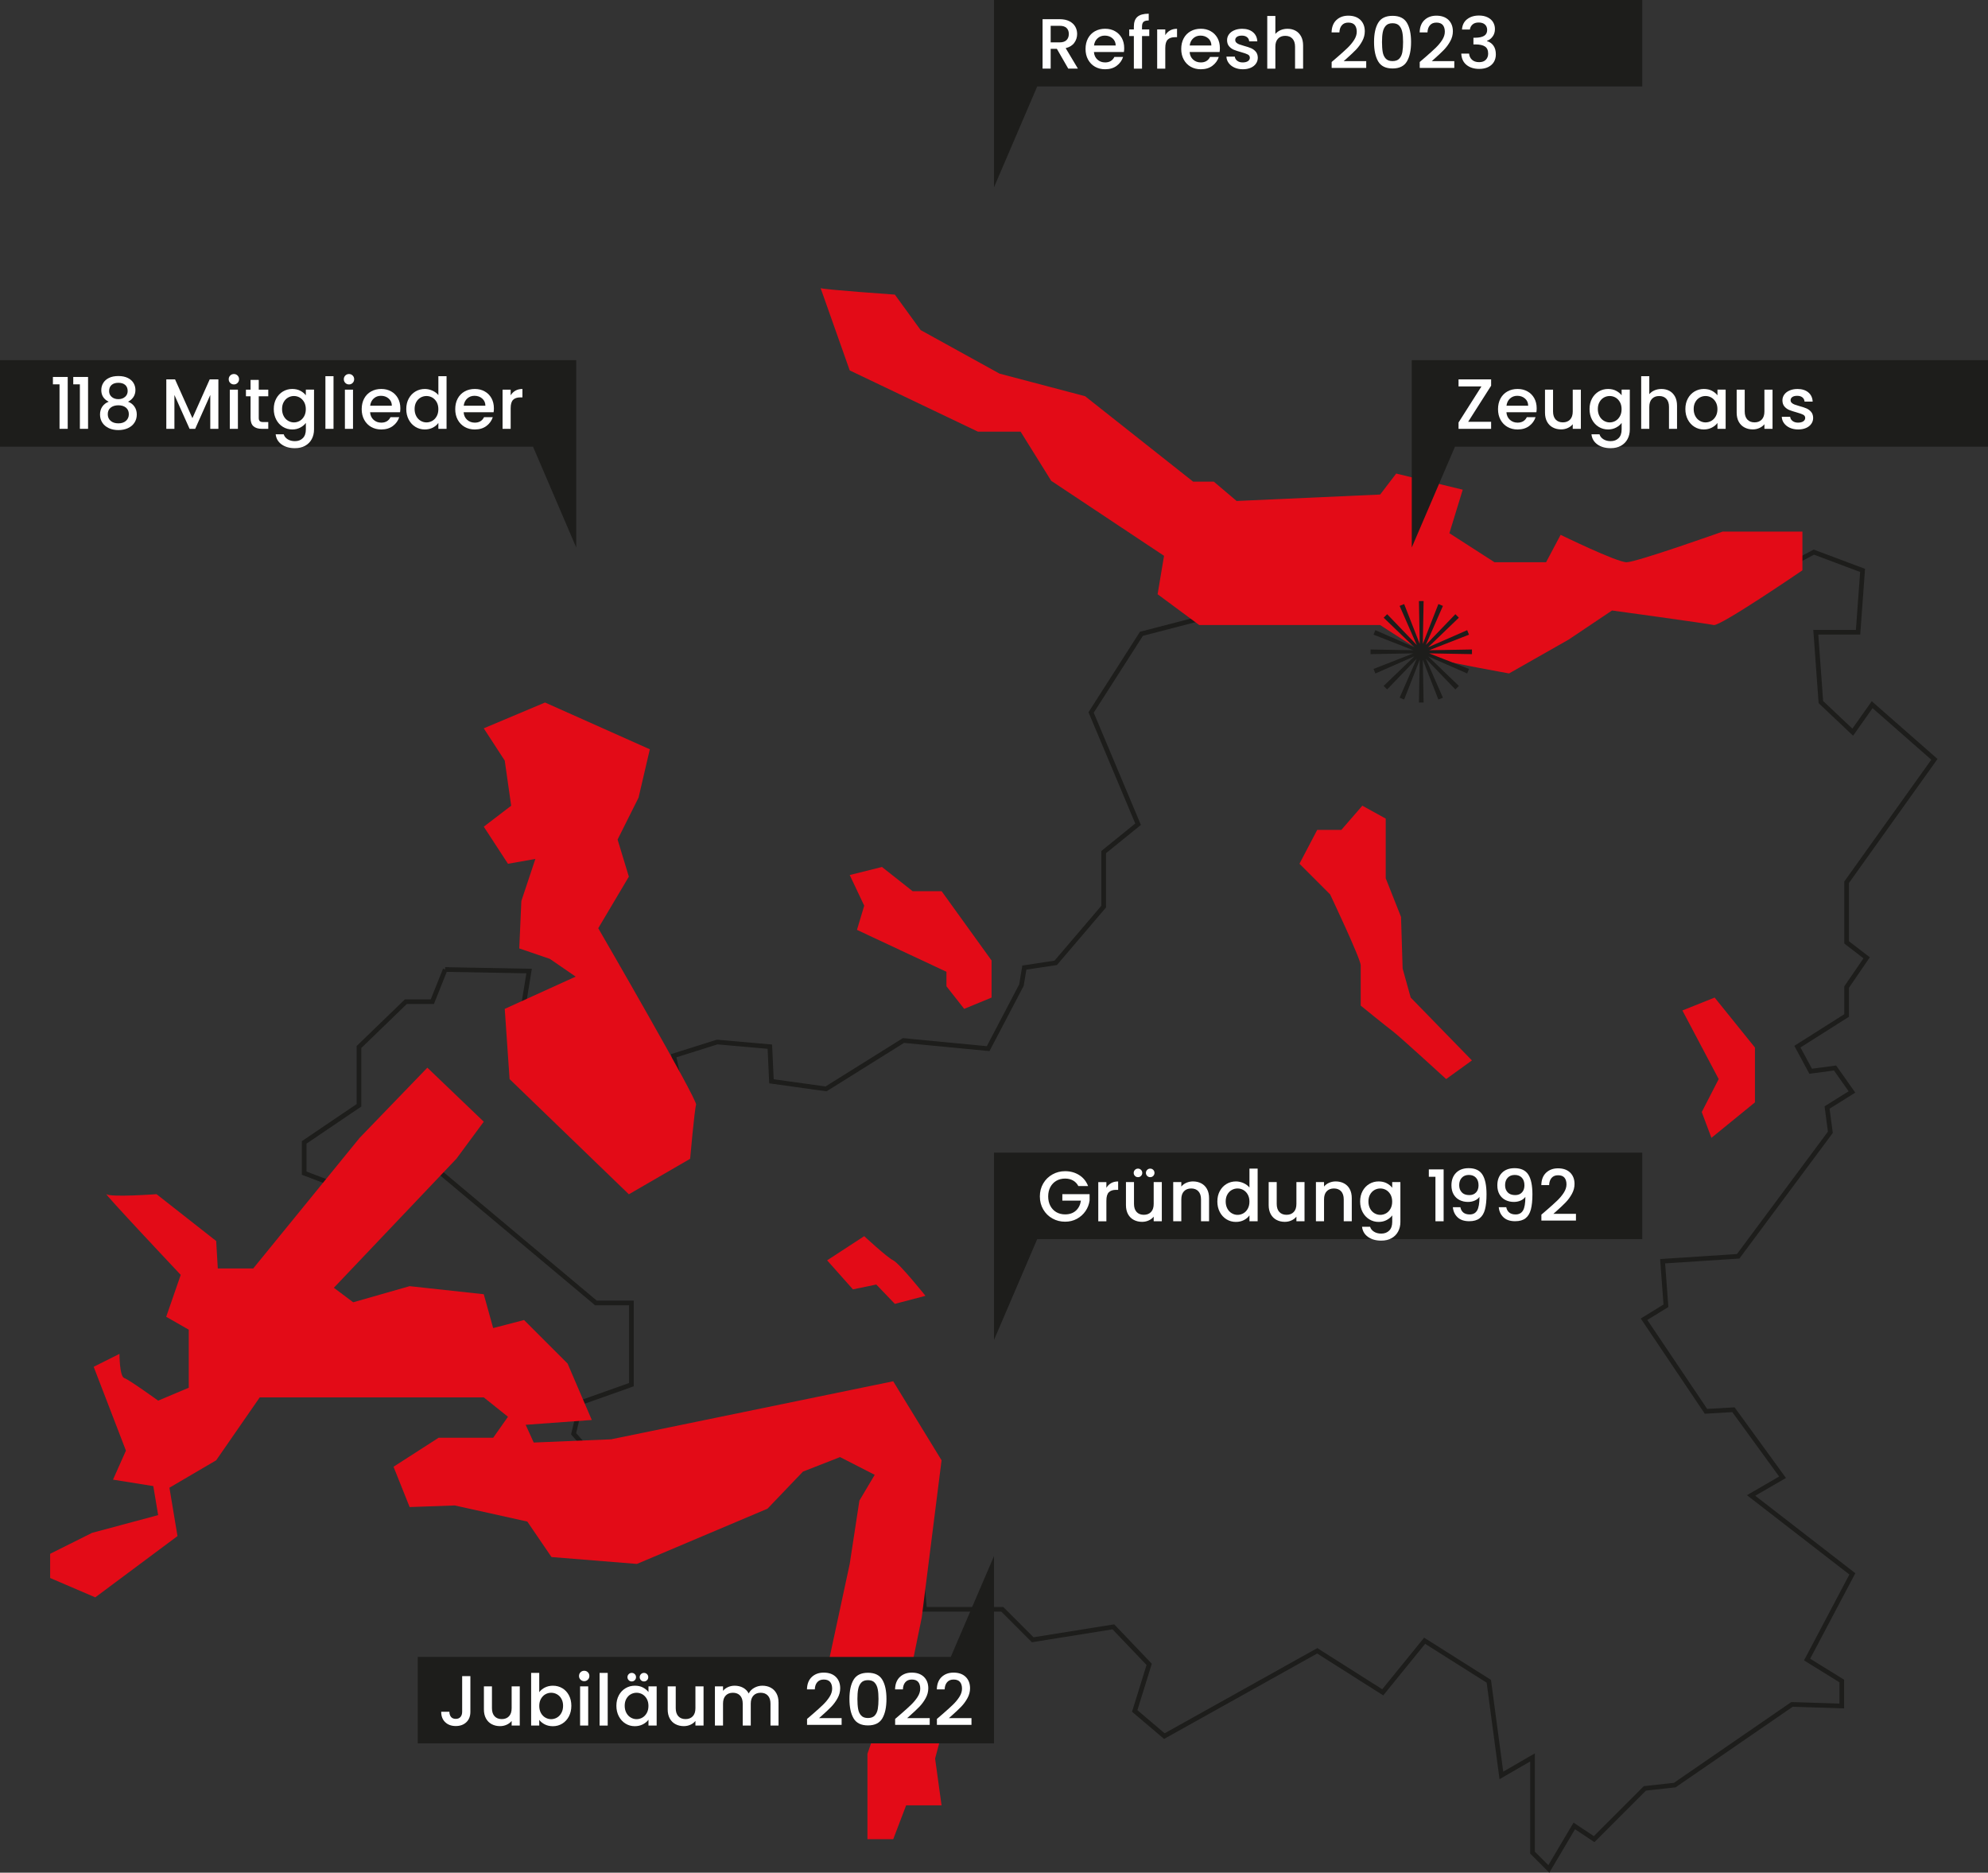
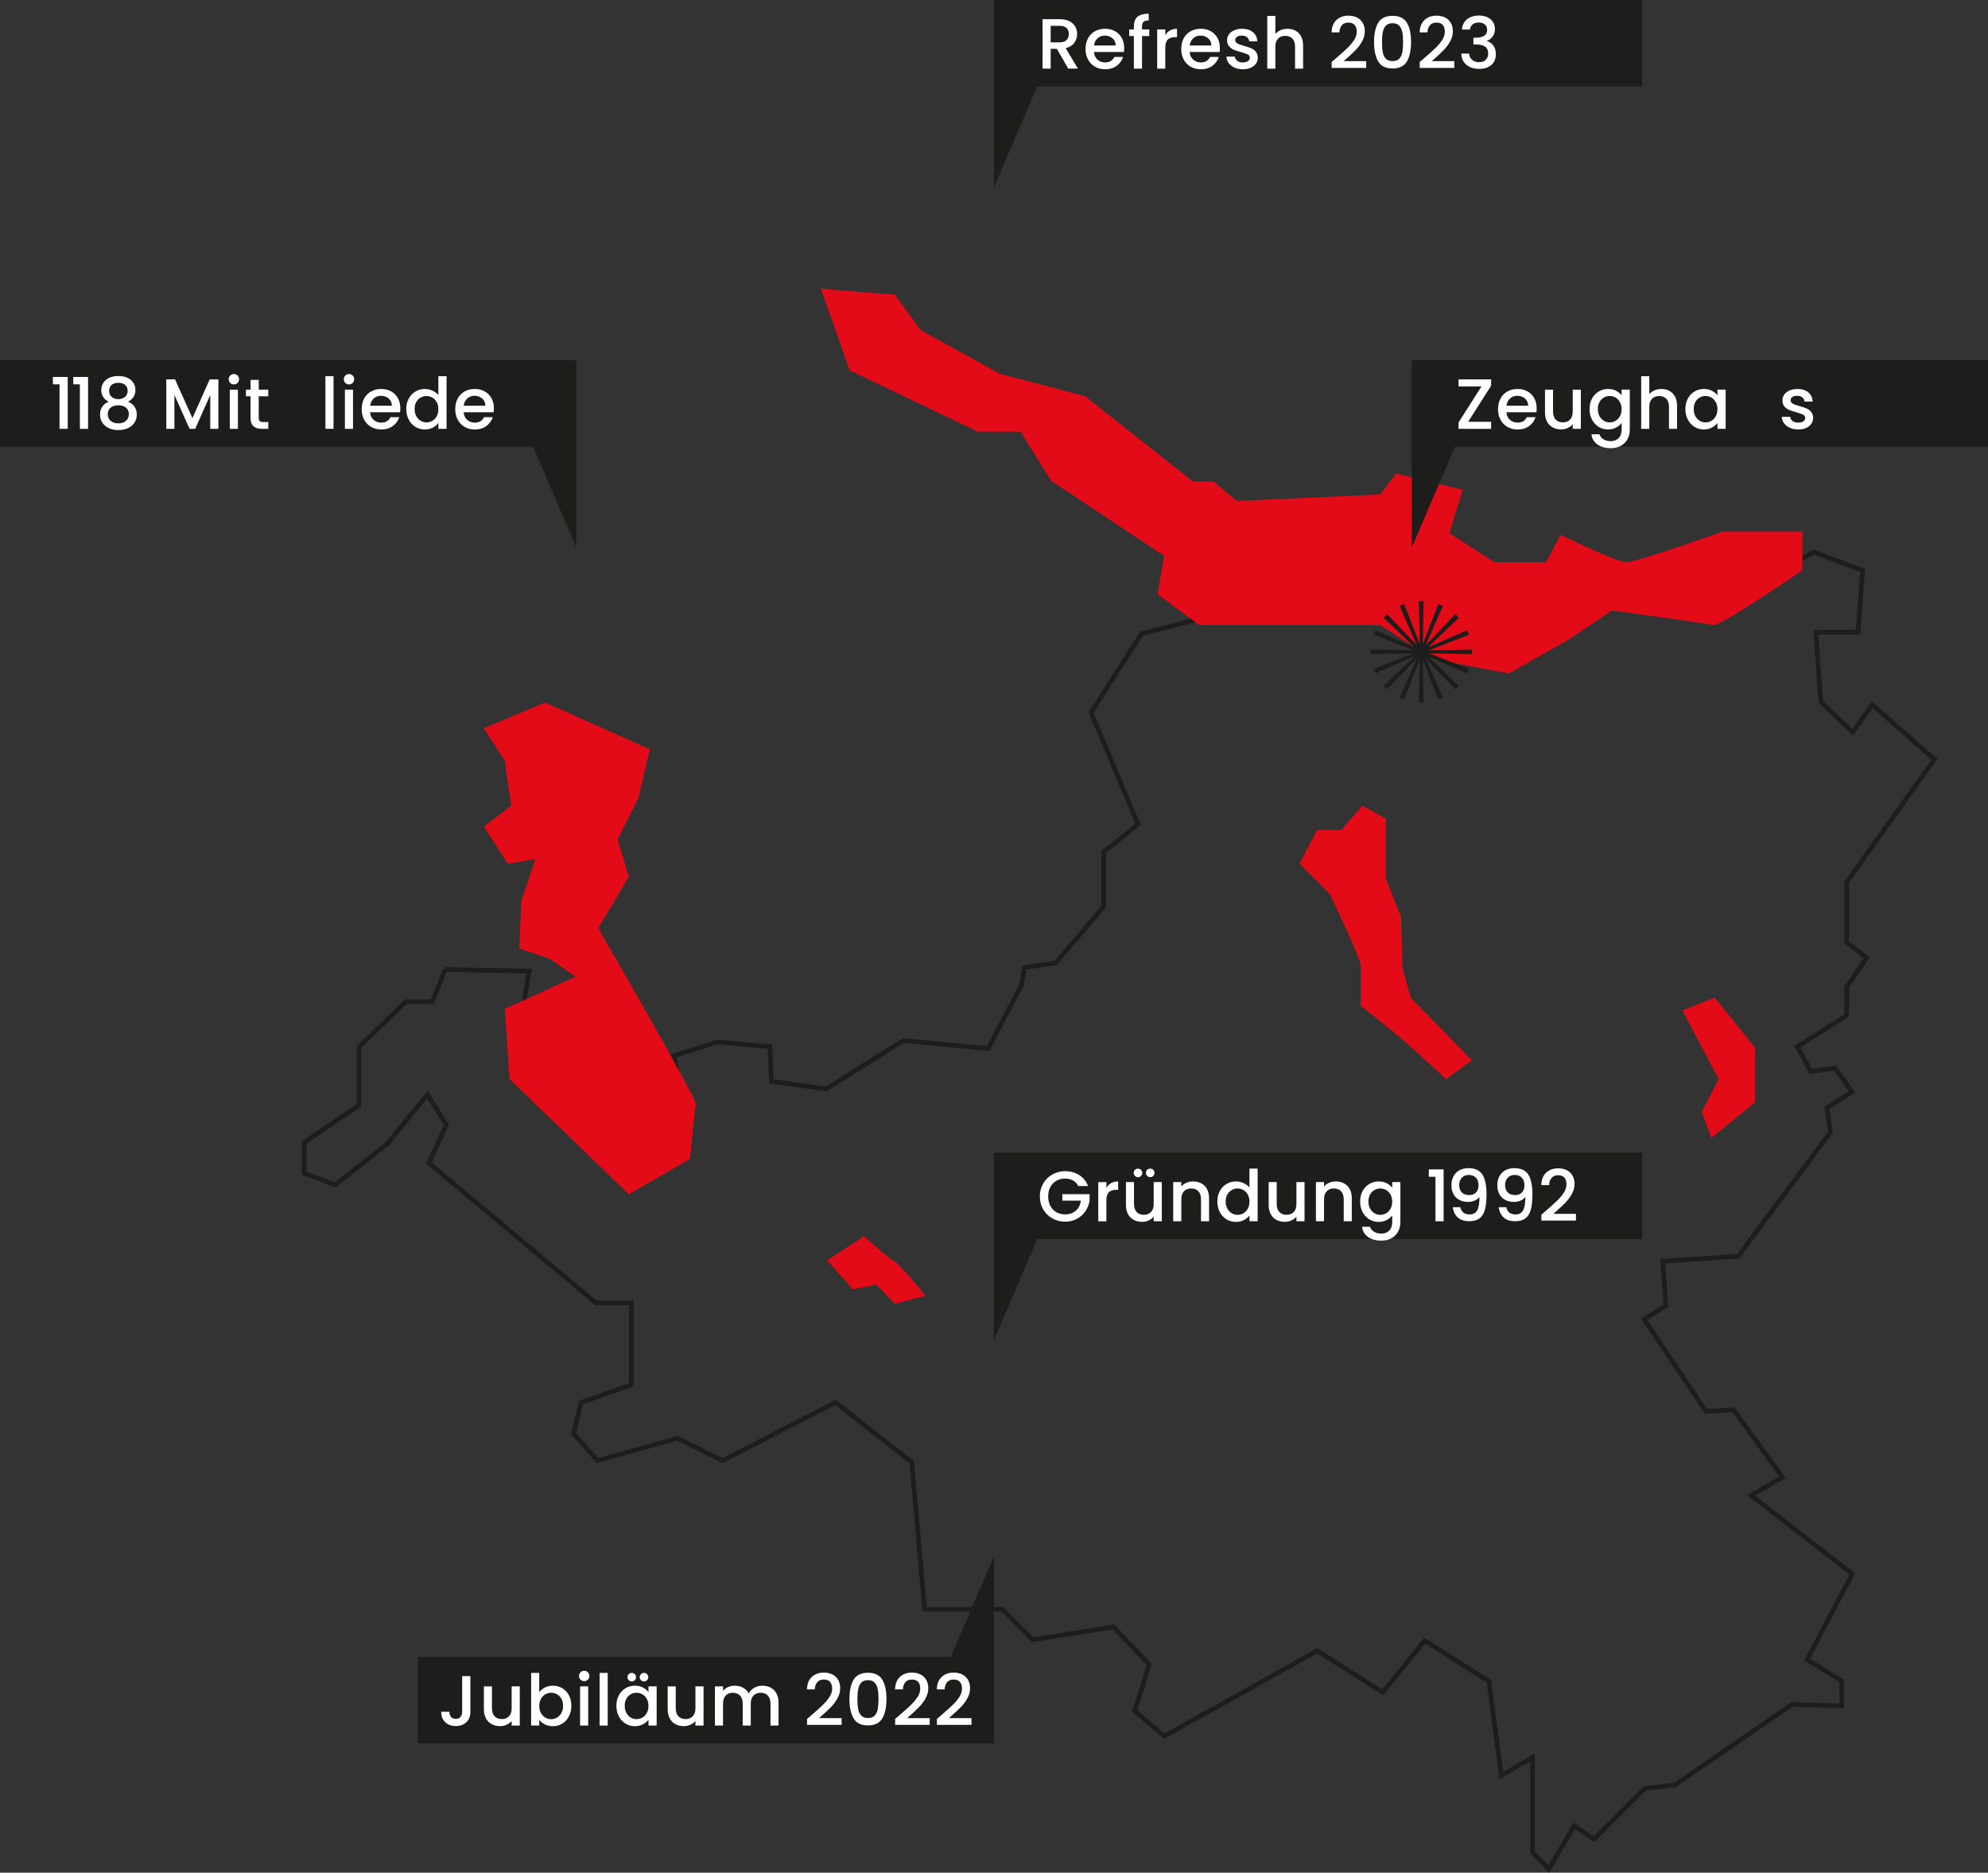
<svg xmlns="http://www.w3.org/2000/svg" id="Ebene_1" data-name="Ebene 1" viewBox="0 0 1280 1205.57">
  <rect x="0" y="0" width="1280" height="1205.57" fill="#333333" stroke="none" />
  <defs>
    <style>      .cls-1 {        fill: #1d1d1b;      }      .cls-2 {        fill: #fff;      }      .cls-3 {        fill: none;        stroke: #1d1d1b;        stroke-miterlimit: 10;        stroke-width: 3px;      }      .cls-4 {        fill: #e30b17;      }    </style>
  </defs>
-   <polygon class="cls-4" points="547.11 563.31 556.44 583.04 551.77 598.61 609.38 625.59 609.38 634.93 620.8 649.46 638.44 642.2 638.44 618.33 606.27 573.7 587.59 573.7 567.86 558.12 547.11 563.31" />
  <path class="cls-3" d="M286.65,624.13c-2.63,6.57-5.26,13.14-7.89,19.71l-.41,1.02h-17.05c-10.06,9.72-20.11,19.44-30.16,29.16v37.54l-.72.48c-11.53,7.8-23.04,15.59-34.57,23.39v19.8c6.62,2.52,13.25,5.05,19.88,7.57,11.18-8.81,22.35-17.61,33.52-26.41l24.53-29.96,1.44-1.76,1.21,1.92,10.5,16.72.47.74-.37.81c-3.63,7.93-7.27,15.86-10.9,23.77,35.86,30.06,71.72,60.1,107.57,90.15h22.84v52.61l-1.09.39c-10.45,3.71-20.89,7.41-31.34,11.12-1.59,6.7-3.19,13.4-4.78,20.1,5.12,5.76,10.23,11.53,15.36,17.28,16.97-4.75,33.93-9.5,50.91-14.25l.6-.17.57.28,28.32,14.17c23.97-12.33,47.94-24.66,71.92-36.98l.93-.48.83.65,47.74,37.37.56.43.06.71c2.71,31.34,5.44,62.66,8.17,94h50.04l.48.47c6.38,6.38,12.75,12.75,19.12,19.13,17.03-2.73,34.05-5.45,51.07-8.18l.85-.13.59.61,21.8,22.84.66.7-.28.92c-3.01,9.68-6.02,19.38-9.03,29.07,6.37,5.4,12.72,10.8,19.08,16.2,32.53-18.15,65.08-36.3,97.61-54.45l.85-.47.82.52c13.78,8.74,27.56,17.47,41.33,26.21,8.68-10.7,17.38-21.38,26.07-32.08l.92-1.13,1.23.78,39.44,24.91.65.41.1.76c2.66,19.95,5.32,39.9,7.98,59.85,5.87-3.4,11.73-6.8,17.6-10.19l2.46-1.42v61.32c3.49,3.5,6.99,6.99,10.49,10.48,5.17-8.74,10.35-17.47,15.52-26.21l.88-1.48,1.43.96c3.78,2.51,7.56,5.03,11.34,7.55,10.75-10.75,21.51-21.51,32.26-32.26l.41-.41.57-.06,18.68-2.07,75.03-51.62.44-.3h.53c10.51.34,21.02.68,31.53,1v-16.08c-7.01-4.34-14.01-8.68-21.03-13.01l-1.29-.81.71-1.35c9.47-17.94,18.95-35.86,28.42-53.8-21.08-16.33-42.17-32.65-63.27-48.98l-1.92-1.49,2.1-1.22c6.05-3.5,12.1-7,18.15-10.51-10.54-14.49-21.08-28.98-31.62-43.47-5.59.32-11.17.65-16.75.98l-.94.05-.52-.78-38.4-57.08-.96-1.42,1.45-.88,12.65-7.79c-.67-9.01-1.34-18.02-2-27.03l-.12-1.65,1.65-.11c15.66-1.02,31.33-2.04,46.99-3.06,19.78-26.61,39.57-53.22,59.35-79.82l-1.98-14.91-.14-1.04.89-.56c5.04-3.15,10.09-6.3,15.14-9.46-3.62-5.14-7.25-10.28-10.88-15.43l-14.59,1.95-1.12.15-.54-1-7.27-13.49-.72-1.35,1.29-.81c10.13-6.42,20.25-12.83,30.38-19.24v-18.29l.28-.42c4.21-6.15,8.41-12.29,12.63-18.44l-12.27-9.44-.64-.5v-38.69l.3-.42c18.74-26.24,37.49-52.48,56.23-78.71-13.37-11.73-26.73-23.46-40.08-35.19l-11.41,16.16-1.09,1.54-1.37-1.29-18.68-17.65-.46-.44-.05-.62-3.1-42.56-.13-1.76h27.22c.97-13.27,1.94-26.54,2.91-39.82-10.46-3.92-20.92-7.84-31.37-11.76-24,12.68-48.01,25.37-72.01,38.06l-.53.28-.58-.13-43.6-9.51c-14.46,3.47-28.91,6.95-43.38,10.42-7.5,8.85-15,17.72-22.48,26.58l-.5.58h-37.62l-.43-.31-34.25-24.92-.68-.48v-33.34c-4.8.3-9.61.6-14.42.89-13.01,8.91-26.04,17.83-39.06,26.74l-.58.4-.69-.15-30.1-6.4c-30.68,7.96-61.36,15.91-92.04,23.86-10.8,16.88-21.6,33.76-32.4,50.64,9.92,23.6,19.84,47.22,29.76,70.82l.48,1.13-.96.78c-7.07,5.72-14.12,11.44-21.19,17.16v35.11l-.4.46-30.1,35.28-.4.47-.6.09c-6.53.98-13.05,1.96-19.58,2.94l-1.87,11.28-20.93,39.93-.51.97-1.09-.1c-17.81-1.71-35.61-3.43-53.42-5.14-16.45,10.28-32.91,20.56-49.36,30.84l-.5.31-.59-.08-33.21-4.62-1.35-.18-.06-1.36c-.32-6.98-.65-13.96-.97-20.94-11.29-1-22.58-1.99-33.87-2.99-9.35,2.94-18.69,5.88-28.04,8.82,2.66,12.32,5.32,24.64,7.99,36.95l.14.66-.36.56-19.72,31.14-1.53,2.4-1.31-2.53-15.57-30.1-69.04-49.24-.82-.59.16-1c2.32-14.25,4.64-28.5,6.96-42.77-18.02-.32-36.04-.66-54.07-.98Z" />
  <polygon class="cls-4" points="1083.24 650.5 1104 642.19 1129.95 674.37 1129.95 709.66 1101.92 732.5 1095.7 715.89 1106.6 694.67 1083.24 650.5" />
  <path class="cls-4" d="M863.67,534.25h-15.57l-11.42,21.79,19.72,19.72s19.71,41.52,19.71,45.66v25.95s16.61,13.5,20.76,16.61c4.16,3.11,34.26,30.67,34.26,30.67l16.6-11.99-39.44-40.48-5.19-18.68-1.03-33.21-9.86-24.91v-38.4l-15.05-8.31-13.5,15.57Z" />
  <path class="cls-4" d="M532.56,811.36l23.87-15.57s14.53,13.49,18.68,15.57c4.16,2.08,20.76,22.84,20.76,22.84l-19.71,5.18-11.94-12.45-15.05,3.11-16.61-18.68Z" />
  <path class="cls-4" d="M528.38,185.51c3.16,1.03,47.79,4.15,47.79,4.15l16.61,22.84,50.79,28.03,55.08,14.53,69.56,55h13.31l14.69,12.45,92.43-4.15,10.32-13.5,42.84,10.38-8.59,28.02,29.06,18.69h33.19l9.36-17.65s36.14,17.65,42.47,17.65,61.84-19.72,61.84-19.72h51.38v24.91s-52.94,36.2-57.09,35.23c-4.15-.97-65.5-9.36-65.5-9.36l-27.91,18.72-38.38,21.8s-40.88-7.36-46.91-9.37c-6.04-2-36.09-21.79-36.09-21.79h-116.49l-26.8-19.82,4.14-24.74-72.64-48.28-19.71-31.64h-27.46l-82.57-39.44-18.72-52.94Z" />
  <path class="cls-4" d="M311.49,468.86l39.44-16.61,67.47,30.11-7.26,31.13-13.5,26.99,7.26,23.87-19.71,33.21s64.03,110.48,63,113.6c-1.03,3.11-3.84,34.83-3.84,34.83l-39.45,22.84-76.8-74.16-3.11-45.2,45.66-20.76-16.61-11.42-19.71-6.74,1.35-30.52,9.03-27.09-17.65,3.13-15.57-23.89,17.64-13.49-4.15-29.06-13.5-20.76Z" />
-   <path class="cls-4" d="M606.27,1162.2h-22.84l-8.31,21.79h-16.6v-55l4.66-13.5-31.65-36.32,15.57-72.38,6.23-40.75,9.86-16.61-22.31-11.42-23.87,9.34-22.84,23.88-84.07,35.56-55.01-4.43-15.57-22.84-46.71-10.37-29.06,1.03-10.37-25.95,29.05-18.68h35.13l9.51-13.49-15.58-12.46h-144.27l-28.03,40.48-30.1,17.65,5.19,31.13-52.94,39.45-29.06-12.46v-15.57l26.99-13.49,42.56-11.42-3.12-18.68-25.94-4.16,8.31-18.68-20.76-53.97,16.6-8.31s0,14.53,3.11,15.57c3.11,1.03,21.8,14.53,21.8,14.53l19.71-8.31v-37.36l-14.53-8.31,9.35-26.98s-50.87-53.97-47.74-51.9c3.1,2.08,32.17-.05,32.17-.05l38.4,30.15,1.04,17.65h22.83l68.51-84.07,43.59-45.16,36.32,34.77-17.63,23.87-78.89,83.05,12.45,9.34,36.32-10.38,47.74,5.19,6.06,21.79,19.89-5.18,28.03,28.02,15.58,36.32-42.57,3.11,5.19,11.42,49.82-2.08,181.63-37.36,31.14,50.86-12.79,101.38-9.01,43.93,21.79,31.14-4.15,15.57,4.15,30.1Z" />
  <polygon class="cls-1" points="920.19 418.6 945.83 408.58 944.66 405.67 919.52 416.69 939.31 397.64 937.06 395.39 918.02 415.18 929.05 390.05 926.12 388.87 916.1 414.51 916.61 386.95 913.6 386.95 914.1 414.51 904.08 388.87 901.16 390.05 912.18 415.18 893.14 395.39 890.88 397.64 910.67 416.69 885.54 405.67 884.37 408.58 910 418.6 882.45 418.11 882.45 421.11 910 420.61 884.37 430.63 885.54 433.56 910.67 422.52 890.88 441.57 893.14 443.82 912.18 424.03 901.16 449.16 904.08 450.33 914.1 424.7 913.6 452.26 916.61 452.26 916.1 424.7 926.12 450.33 929.05 449.16 918.02 424.03 937.06 443.82 939.31 441.57 919.52 422.52 944.66 433.56 945.83 430.63 920.19 420.61 947.75 421.11 947.75 418.11 920.19 418.6" />
  <polygon class="cls-1" points="1057.39 797.68 1057.39 742.03 640 742.03 640 788.4 640 862.61 667.83 797.68 1057.39 797.68" />
  <g>
    <path class="cls-2" d="M694.31,763.53c-.82-1.58-1.97-2.78-3.44-3.59-1.46-.81-3.16-1.22-5.08-1.22-2.1,0-3.99.47-5.64,1.42-1.64.95-2.94,2.29-3.87,4.03-.93,1.75-1.39,3.77-1.39,6.05s.46,4.31,1.39,6.07c.94,1.76,2.23,3.11,3.87,4.06,1.65.95,3.53,1.42,5.64,1.42,2.84,0,5.14-.8,6.92-2.39,1.77-1.59,2.85-3.73,3.25-6.46h-11.96v-4.17h17.55v4.07c-.34,2.48-1.21,4.76-2.63,6.83-1.42,2.08-3.27,3.73-5.54,4.98-2.28,1.23-4.81,1.85-7.58,1.85-3,0-5.72-.69-8.2-2.08-2.48-1.39-4.44-3.32-5.89-5.8s-2.18-5.27-2.18-8.38.73-5.9,2.18-8.38c1.45-2.47,3.42-4.4,5.91-5.79,2.48-1.4,5.21-2.09,8.17-2.09,3.39,0,6.41.84,9.05,2.5s4.56,4.02,5.75,7.07h-6.28Z" />
    <path class="cls-2" d="M715.42,761.64c1.26-.72,2.77-1.08,4.51-1.08v5.41h-1.34c-2.04,0-3.6.53-4.65,1.56-1.05,1.04-1.58,2.84-1.58,5.41v13.29h-5.22v-25.24h5.22v3.66c.77-1.28,1.78-2.28,3.05-3Z" />
    <path class="cls-2" d="M748.05,760.97v25.24h-5.23v-2.98c-.82,1.04-1.9,1.85-3.23,2.45s-2.74.89-4.24.89c-1.98,0-3.77-.41-5.33-1.24-1.58-.82-2.81-2.04-3.71-3.66-.89-1.62-1.35-3.58-1.35-5.86v-14.84h5.18v14.05c0,2.26.57,4,1.69,5.21,1.13,1.2,2.67,1.81,4.63,1.81s3.5-.61,4.65-1.81c1.15-1.21,1.71-2.95,1.71-5.21v-14.05h5.23ZM730.76,757.01c-.54-.54-.81-1.19-.81-1.95s.27-1.41.81-1.95c.53-.54,1.18-.8,1.95-.8s1.41.26,1.95.8.8,1.18.8,1.95-.26,1.41-.8,1.95-1.19.8-1.95.8-1.42-.26-1.95-.8ZM738.63,757.01c-.54-.54-.81-1.19-.81-1.95s.27-1.41.81-1.95c.53-.54,1.18-.8,1.95-.8s1.41.26,1.95.8.8,1.18.8,1.95-.26,1.41-.8,1.95-1.19.8-1.95.8-1.42-.26-1.95-.8Z" />
    <path class="cls-2" d="M773.45,761.79c1.58.82,2.81,2.05,3.69,3.66.88,1.62,1.33,3.58,1.33,5.87v14.89h-5.18v-14.11c0-2.26-.57-4-1.69-5.2-1.13-1.21-2.67-1.81-4.63-1.81s-3.5.6-4.65,1.81c-1.15,1.2-1.71,2.94-1.71,5.2v14.11h-5.22v-25.24h5.22v2.88c.85-1.04,1.95-1.85,3.27-2.43,1.34-.58,2.75-.87,4.24-.87,1.99,0,3.77.42,5.33,1.24Z" />
    <path class="cls-2" d="M785.4,766.74c1.06-1.95,2.49-3.47,4.31-4.56,1.81-1.08,3.84-1.63,6.07-1.63,1.64,0,3.27.37,4.87,1.08,1.61.72,2.88,1.67,3.83,2.86v-12.18h5.27v33.9h-5.27v-3.8c-.85,1.22-2.04,2.23-3.55,3.02-1.51.79-3.25,1.19-5.21,1.19-2.2,0-4.21-.56-6.02-1.67-1.82-1.12-3.25-2.67-4.31-4.67-1.05-2-1.58-4.27-1.58-6.81s.53-4.78,1.58-6.73ZM803.41,769.03c-.73-1.28-1.66-2.26-2.82-2.94-1.16-.66-2.41-1-3.76-1s-2.6.33-3.76.98c-1.17.66-2.1,1.62-2.82,2.89-.72,1.26-1.07,2.77-1.07,4.5s.36,3.27,1.07,4.59,1.66,2.31,2.84,3,2.42,1.03,3.73,1.03,2.6-.34,3.76-1.01,2.09-1.65,2.82-2.96c.72-1.29,1.07-2.81,1.07-4.56s-.36-3.25-1.07-4.53Z" />
    <path class="cls-2" d="M839.94,760.97v25.24h-5.23v-2.98c-.82,1.04-1.9,1.85-3.23,2.45s-2.74.89-4.24.89c-1.98,0-3.77-.41-5.33-1.24-1.58-.82-2.81-2.04-3.71-3.66-.89-1.62-1.35-3.58-1.35-5.86v-14.84h5.18v14.05c0,2.26.57,4,1.69,5.21,1.13,1.2,2.67,1.81,4.63,1.81s3.5-.61,4.65-1.81c1.15-1.21,1.71-2.95,1.71-5.21v-14.05h5.23Z" />
    <path class="cls-2" d="M865.34,761.79c1.58.82,2.81,2.05,3.69,3.66.88,1.62,1.33,3.58,1.33,5.87v14.89h-5.18v-14.11c0-2.26-.57-4-1.69-5.2-1.13-1.21-2.67-1.81-4.63-1.81s-3.5.6-4.65,1.81c-1.15,1.2-1.71,2.94-1.71,5.2v14.11h-5.22v-25.24h5.22v2.88c.85-1.04,1.95-1.85,3.27-2.43,1.34-.58,2.75-.87,4.24-.87,1.99,0,3.77.42,5.33,1.24Z" />
    <path class="cls-2" d="M892.84,761.72c1.5.79,2.69,1.76,3.55,2.91v-3.66h5.27v25.65c0,2.32-.49,4.39-1.47,6.21-.97,1.82-2.39,3.25-4.23,4.28-1.85,1.04-4.06,1.56-6.63,1.56-3.42,0-6.26-.8-8.52-2.4-2.25-1.61-3.53-3.78-3.84-6.53h5.18c.39,1.32,1.24,2.38,2.54,3.19,1.3.81,2.85,1.21,4.65,1.21,2.11,0,3.82-.64,5.11-1.93,1.29-1.27,1.95-3.15,1.95-5.59v-4.21c-.88,1.19-2.08,2.19-3.6,3s-3.23,1.21-5.15,1.21c-2.2,0-4.21-.56-6.02-1.67-1.82-1.12-3.25-2.67-4.31-4.67-1.05-2-1.58-4.27-1.58-6.81s.53-4.78,1.58-6.73c1.06-1.95,2.49-3.47,4.31-4.56,1.81-1.08,3.82-1.63,6.02-1.63,1.96,0,3.69.39,5.21,1.17ZM895.31,769.03c-.73-1.28-1.66-2.26-2.82-2.94-1.16-.66-2.41-1-3.76-1s-2.6.33-3.76.98c-1.17.66-2.1,1.62-2.82,2.89-.72,1.26-1.07,2.77-1.07,4.5s.36,3.27,1.07,4.59,1.66,2.31,2.84,3,2.42,1.03,3.73,1.03,2.6-.34,3.76-1.01,2.09-1.65,2.82-2.96c.72-1.29,1.07-2.81,1.07-4.56s-.36-3.25-1.07-4.53Z" />
    <path class="cls-2" d="M919.97,757.57v-4.76h9.53v33.39h-5.27v-28.64h-4.26Z" />
    <path class="cls-2" d="M942.23,780.62c1.01.79,2.37,1.19,4.07,1.19,2.18,0,3.76-.85,4.77-2.57,1.01-1.7,1.51-4.63,1.51-8.75-.74,1.04-1.77,1.84-3.09,2.41s-2.77.85-4.32.85c-1.99,0-3.79-.41-5.41-1.22s-2.89-2.01-3.83-3.62c-.93-1.6-1.4-3.55-1.4-5.84,0-3.36.99-6.04,2.96-8.04s4.68-3.01,8.13-3.01c4.16,0,7.11,1.39,8.87,4.16,1.76,2.76,2.63,7,2.63,12.71,0,3.93-.33,7.16-.99,9.67-.65,2.5-1.79,4.4-3.41,5.68s-3.86,1.93-6.73,1.93c-3.27,0-5.79-.86-7.56-2.57-1.77-1.71-2.76-3.86-2.98-6.46h4.82c.31,1.53.96,2.68,1.97,3.48ZM950.4,767.63c1.05-1.15,1.58-2.66,1.58-4.56,0-2.1-.56-3.75-1.67-4.92s-2.63-1.77-4.56-1.77-3.44.61-4.56,1.81c-1.12,1.21-1.67,2.79-1.67,4.74s.54,3.4,1.63,4.61c1.08,1.2,2.72,1.81,4.92,1.81,1.83,0,3.27-.58,4.32-1.73Z" />
    <path class="cls-2" d="M971.78,780.62c1.01.79,2.37,1.19,4.07,1.19,2.18,0,3.76-.85,4.77-2.57,1.01-1.7,1.51-4.63,1.51-8.75-.74,1.04-1.77,1.84-3.09,2.41s-2.77.85-4.32.85c-1.99,0-3.79-.41-5.41-1.22s-2.89-2.01-3.83-3.62c-.93-1.6-1.4-3.55-1.4-5.84,0-3.36.99-6.04,2.96-8.04s4.68-3.01,8.13-3.01c4.16,0,7.11,1.39,8.87,4.16,1.76,2.76,2.63,7,2.63,12.71,0,3.93-.33,7.16-.99,9.67-.65,2.5-1.79,4.4-3.41,5.68s-3.86,1.93-6.73,1.93c-3.27,0-5.79-.86-7.56-2.57-1.77-1.71-2.76-3.86-2.98-6.46h4.82c.31,1.53.96,2.68,1.97,3.48ZM979.95,767.63c1.05-1.15,1.58-2.66,1.58-4.56,0-2.1-.56-3.75-1.67-4.92s-2.63-1.77-4.56-1.77-3.44.61-4.56,1.81c-1.12,1.21-1.67,2.79-1.67,4.74s.54,3.4,1.63,4.61c1.08,1.2,2.72,1.81,4.92,1.81,1.83,0,3.27-.58,4.32-1.73Z" />
    <path class="cls-2" d="M995.74,779.11c2.92-2.54,5.24-4.62,6.93-6.25,1.69-1.64,3.11-3.33,4.24-5.11,1.13-1.77,1.69-3.55,1.69-5.31s-.43-3.27-1.3-4.3c-.87-1.04-2.24-1.56-4.1-1.56s-3.2.57-4.19,1.71-1.51,2.68-1.58,4.61h-5.04c.08-3.48,1.14-6.15,3.13-8,2-1.85,4.54-2.78,7.63-2.78,3.32,0,5.93.92,7.82,2.75,1.87,1.84,2.81,4.28,2.81,7.33,0,2.2-.56,4.31-1.67,6.34s-2.44,3.85-3.98,5.46c-1.55,1.6-3.51,3.45-5.89,5.57l-2.06,1.83h14.52v4.34h-22.26v-3.8l3.3-2.84Z" />
  </g>
  <polygon class="cls-1" points="0 287.53 0 231.88 371.01 231.88 371.01 278.26 371.01 352.46 343.19 287.53 0 287.53" />
  <g>
    <path class="cls-2" d="M34.07,247.43v-4.76h9.53v33.39h-5.27v-28.64h-4.26Z" />
    <path class="cls-2" d="M47.17,247.43v-4.76h9.53v33.39h-5.27v-28.64h-4.26Z" />
    <path class="cls-2" d="M65.22,251.1c0-1.65.41-3.17,1.24-4.53.82-1.38,2.06-2.47,3.7-3.28,1.65-.81,3.67-1.21,6.05-1.21s4.36.4,6.03,1.21c1.66.81,2.9,1.9,3.73,3.28.82,1.37,1.23,2.88,1.23,4.53s-.43,3.21-1.3,4.51c-.87,1.29-2.02,2.29-3.46,3,1.75.64,3.11,1.68,4.12,3.13s1.51,3.16,1.51,5.11-.5,3.73-1.51,5.27c-1.01,1.53-2.41,2.69-4.21,3.52-1.81.82-3.85,1.23-6.14,1.23s-4.32-.41-6.11-1.23c-1.79-.83-3.19-2-4.2-3.52-1-1.54-1.5-3.29-1.5-5.27s.5-3.69,1.5-5.13c1.01-1.43,2.37-2.47,4.08-3.11-3.18-1.59-4.77-4.09-4.77-7.51ZM71.29,262.39c-1.27,1-1.9,2.42-1.9,4.28,0,1.75.61,3.16,1.83,4.24,1.23,1.08,2.89,1.63,5,1.63s3.72-.56,4.92-1.65c1.21-1.1,1.81-2.5,1.81-4.22,0-1.83-.62-3.25-1.85-4.26-1.24-1-2.86-1.5-4.88-1.5s-3.66.49-4.92,1.48ZM80.61,247.8c-1.07-.92-2.54-1.37-4.4-1.37s-3.28.45-4.36,1.37c-1.06.92-1.6,2.25-1.6,3.99,0,1.53.56,2.78,1.67,3.73s2.55,1.44,4.28,1.44,3.18-.48,4.3-1.46c1.14-.98,1.7-2.23,1.7-3.76,0-1.71-.54-3.03-1.61-3.95Z" />
    <path class="cls-2" d="M140.61,244.23v31.83h-5.22v-21.81l-9.71,21.81h-3.62l-9.76-21.81v21.81h-5.22v-31.83h5.63l11.18,24.96,11.13-24.96h5.59Z" />
    <path class="cls-2" d="M148.23,246.51c-.64-.64-.97-1.43-.97-2.38s.33-1.75.97-2.39,1.43-.96,2.38-.96,1.69.32,2.34.96.97,1.44.97,2.39-.33,1.74-.97,2.38-1.42.97-2.34.97-1.74-.33-2.38-.97ZM153.18,250.83v25.24h-5.22v-25.24h5.22Z" />
    <path class="cls-2" d="M166.6,255.09v13.97c0,.95.22,1.62.66,2.04.44.41,1.2.61,2.26.61h3.21v4.36h-4.12c-2.35,0-4.14-.55-5.4-1.65-1.26-1.09-1.88-2.88-1.88-5.35v-13.97h-2.98v-4.26h2.98v-6.28h5.27v6.28h6.13v4.26h-6.13Z" />
-     <path class="cls-2" d="M193.37,251.57c1.5.79,2.69,1.76,3.55,2.91v-3.66h5.27v25.65c0,2.32-.49,4.39-1.47,6.21-.97,1.82-2.39,3.25-4.23,4.28-1.85,1.04-4.06,1.56-6.63,1.56-3.42,0-6.26-.8-8.52-2.4-2.25-1.61-3.53-3.78-3.84-6.53h5.18c.39,1.32,1.24,2.38,2.54,3.19,1.3.81,2.85,1.21,4.65,1.21,2.11,0,3.82-.64,5.11-1.93,1.29-1.27,1.95-3.15,1.95-5.59v-4.21c-.88,1.19-2.08,2.19-3.6,3s-3.23,1.21-5.15,1.21c-2.2,0-4.21-.56-6.02-1.67-1.82-1.12-3.25-2.67-4.31-4.67-1.05-2-1.58-4.27-1.58-6.81s.53-4.78,1.58-6.73c1.06-1.95,2.49-3.47,4.31-4.56,1.81-1.08,3.82-1.63,6.02-1.63,1.96,0,3.69.39,5.21,1.17ZM195.84,258.88c-.73-1.28-1.66-2.26-2.82-2.94-1.16-.66-2.41-1-3.76-1s-2.6.33-3.76.98c-1.17.66-2.1,1.62-2.82,2.89-.72,1.26-1.07,2.77-1.07,4.5s.36,3.27,1.07,4.59,1.66,2.31,2.84,3,2.42,1.03,3.73,1.03,2.6-.34,3.76-1.01,2.09-1.65,2.82-2.96c.72-1.29,1.07-2.81,1.07-4.56s-.36-3.25-1.07-4.53Z" />
    <path class="cls-2" d="M214.74,242.17v33.9h-5.22v-33.9h5.22Z" />
    <path class="cls-2" d="M222.34,246.51c-.64-.64-.97-1.43-.97-2.38s.33-1.75.97-2.39,1.43-.96,2.38-.96,1.69.32,2.34.96.97,1.44.97,2.39-.33,1.74-.97,2.38-1.42.97-2.34.97-1.74-.33-2.38-.97ZM227.29,250.83v25.24h-5.22v-25.24h5.22Z" />
    <path class="cls-2" d="M257.57,265.39h-19.28c.15,2.02.9,3.64,2.24,4.86,1.35,1.22,3,1.83,4.95,1.83,2.81,0,4.79-1.18,5.95-3.52h5.63c-.76,2.32-2.15,4.22-4.14,5.7s-4.48,2.22-7.44,2.22c-2.42,0-4.58-.54-6.49-1.62-1.9-1.08-3.4-2.62-4.48-4.59s-1.63-4.25-1.63-6.85.53-4.88,1.58-6.85c1.06-1.97,2.54-3.48,4.45-4.56,1.9-1.07,4.09-1.61,6.58-1.61s4.5.53,6.36,1.57c1.86,1.03,3.31,2.49,4.36,4.37,1.03,1.88,1.56,4.04,1.56,6.49,0,.95-.06,1.8-.19,2.56ZM252.3,261.18c-.02-1.93-.72-3.47-2.06-4.63-1.34-1.16-3-1.75-4.99-1.75-1.8,0-3.35.58-4.63,1.73s-2.04,2.69-2.29,4.65h13.97Z" />
    <path class="cls-2" d="M263.17,256.59c1.06-1.95,2.49-3.47,4.31-4.56,1.81-1.08,3.84-1.63,6.07-1.63,1.64,0,3.27.37,4.87,1.08,1.61.72,2.88,1.67,3.83,2.86v-12.18h5.27v33.9h-5.27v-3.8c-.85,1.22-2.04,2.23-3.55,3.02-1.51.79-3.25,1.19-5.21,1.19-2.2,0-4.21-.56-6.02-1.67-1.82-1.12-3.25-2.67-4.31-4.67-1.05-2-1.58-4.27-1.58-6.81s.53-4.78,1.58-6.73ZM281.18,258.88c-.73-1.28-1.66-2.26-2.82-2.94-1.16-.66-2.41-1-3.76-1s-2.6.33-3.76.98c-1.17.66-2.1,1.62-2.82,2.89-.72,1.26-1.07,2.77-1.07,4.5s.36,3.27,1.07,4.59,1.66,2.31,2.84,3,2.42,1.03,3.73,1.03,2.6-.34,3.76-1.01,2.09-1.65,2.82-2.96c.72-1.29,1.07-2.81,1.07-4.56s-.36-3.25-1.07-4.53Z" />
    <path class="cls-2" d="M317.8,265.39h-19.28c.15,2.02.9,3.64,2.24,4.86,1.35,1.22,3,1.83,4.95,1.83,2.81,0,4.79-1.18,5.95-3.52h5.63c-.76,2.32-2.15,4.22-4.14,5.7s-4.48,2.22-7.44,2.22c-2.42,0-4.58-.54-6.49-1.62-1.9-1.08-3.4-2.62-4.48-4.59s-1.63-4.25-1.63-6.85.53-4.88,1.58-6.85c1.06-1.97,2.54-3.48,4.45-4.56,1.9-1.07,4.09-1.61,6.58-1.61s4.5.53,6.36,1.57c1.86,1.03,3.31,2.49,4.36,4.37,1.03,1.88,1.56,4.04,1.56,6.49,0,.95-.06,1.8-.19,2.56ZM312.53,261.18c-.02-1.93-.72-3.47-2.06-4.63-1.34-1.16-3-1.75-4.99-1.75-1.8,0-3.35.58-4.63,1.73s-2.04,2.69-2.29,4.65h13.97Z" />
-     <path class="cls-2" d="M331.86,251.49c1.26-.72,2.77-1.08,4.51-1.08v5.41h-1.34c-2.04,0-3.6.53-4.65,1.56-1.05,1.04-1.58,2.84-1.58,5.41v13.29h-5.22v-25.24h5.22v3.66c.77-1.28,1.78-2.28,3.05-3Z" />
  </g>
  <polygon class="cls-1" points="1280 287.53 1280 231.88 908.98 231.88 908.98 278.26 908.98 352.46 936.81 287.53 1280 287.53" />
  <g>
    <path class="cls-2" d="M945.29,271.53h14.79v4.53h-20.98v-4.08l14.75-23.22h-14.75v-4.53h20.98v4.07l-14.79,23.23Z" />
    <path class="cls-2" d="M989.21,265.39h-19.28c.15,2.02.9,3.64,2.24,4.86,1.35,1.22,3,1.83,4.95,1.83,2.81,0,4.79-1.18,5.95-3.52h5.63c-.76,2.32-2.15,4.22-4.14,5.7s-4.48,2.22-7.44,2.22c-2.42,0-4.58-.54-6.49-1.62-1.9-1.08-3.4-2.62-4.48-4.59s-1.63-4.25-1.63-6.85.53-4.88,1.58-6.85c1.06-1.97,2.54-3.48,4.45-4.56,1.9-1.07,4.09-1.61,6.58-1.61s4.5.53,6.36,1.57c1.86,1.03,3.31,2.49,4.36,4.37,1.03,1.88,1.56,4.04,1.56,6.49,0,.95-.06,1.8-.19,2.56ZM983.94,261.18c-.02-1.93-.72-3.47-2.06-4.63-1.34-1.16-3-1.75-4.99-1.75-1.8,0-3.35.58-4.63,1.73s-2.04,2.69-2.29,4.65h13.97Z" />
    <path class="cls-2" d="M1017.86,250.83v25.24h-5.23v-2.98c-.82,1.04-1.9,1.85-3.23,2.45s-2.74.89-4.24.89c-1.98,0-3.77-.41-5.33-1.24-1.58-.82-2.81-2.04-3.71-3.66-.89-1.62-1.35-3.58-1.35-5.86v-14.84h5.18v14.05c0,2.26.57,4,1.69,5.21,1.13,1.2,2.67,1.81,4.63,1.81s3.5-.61,4.65-1.81c1.15-1.21,1.71-2.95,1.71-5.21v-14.05h5.23Z" />
    <path class="cls-2" d="M1040.55,251.57c1.5.79,2.69,1.76,3.55,2.91v-3.66h5.27v25.65c0,2.32-.49,4.39-1.47,6.21-.97,1.82-2.39,3.25-4.23,4.28-1.85,1.04-4.06,1.56-6.63,1.56-3.42,0-6.26-.8-8.52-2.4-2.25-1.61-3.53-3.78-3.84-6.53h5.18c.39,1.32,1.24,2.38,2.54,3.19,1.3.81,2.85,1.21,4.65,1.21,2.11,0,3.82-.64,5.11-1.93,1.29-1.27,1.95-3.15,1.95-5.59v-4.21c-.88,1.19-2.08,2.19-3.6,3s-3.23,1.21-5.15,1.21c-2.2,0-4.21-.56-6.02-1.67-1.82-1.12-3.25-2.67-4.31-4.67-1.05-2-1.58-4.27-1.58-6.81s.53-4.78,1.58-6.73c1.06-1.95,2.49-3.47,4.31-4.56,1.81-1.08,3.82-1.63,6.02-1.63,1.96,0,3.69.39,5.21,1.17ZM1043.02,258.88c-.73-1.28-1.66-2.26-2.82-2.94-1.16-.66-2.41-1-3.76-1s-2.6.33-3.76.98c-1.17.66-2.1,1.62-2.82,2.89-.72,1.26-1.07,2.77-1.07,4.5s.36,3.27,1.07,4.59,1.66,2.31,2.84,3,2.42,1.03,3.73,1.03,2.6-.34,3.76-1.01,2.09-1.65,2.82-2.96c.72-1.29,1.07-2.81,1.07-4.56s-.36-3.25-1.07-4.53Z" />
    <path class="cls-2" d="M1074.91,251.65c1.5.82,2.69,2.05,3.57,3.66.87,1.62,1.3,3.58,1.3,5.87v14.89h-5.18v-14.11c0-2.26-.57-4-1.69-5.2-1.13-1.21-2.67-1.81-4.63-1.81s-3.5.6-4.65,1.81c-1.15,1.2-1.71,2.94-1.71,5.2v14.11h-5.22v-33.9h5.22v11.58c.88-1.06,2.01-1.89,3.37-2.47s2.85-.87,4.47-.87c1.93,0,3.64.42,5.15,1.24Z" />
    <path class="cls-2" d="M1086.72,256.59c1.06-1.95,2.49-3.47,4.31-4.56,1.81-1.08,3.82-1.63,6.02-1.63,1.99,0,3.72.39,5.21,1.17,1.47.79,2.66,1.76,3.55,2.91v-3.66h5.27v25.24h-5.27v-3.76c-.88,1.19-2.09,2.19-3.62,2.98s-3.27,1.19-5.22,1.19c-2.18,0-4.16-.56-5.95-1.67-1.81-1.12-3.23-2.67-4.29-4.67-1.05-2-1.58-4.27-1.58-6.81s.53-4.78,1.58-6.73ZM1104.73,258.88c-.73-1.28-1.66-2.26-2.82-2.94-1.16-.66-2.41-1-3.76-1s-2.6.33-3.76.98c-1.17.66-2.1,1.62-2.82,2.89-.72,1.26-1.07,2.77-1.07,4.5s.36,3.27,1.07,4.59,1.66,2.31,2.84,3,2.42,1.03,3.73,1.03,2.6-.34,3.76-1.01,2.09-1.65,2.82-2.96c.72-1.29,1.07-2.81,1.07-4.56s-.36-3.25-1.07-4.53Z" />
-     <path class="cls-2" d="M1141.27,250.83v25.24h-5.23v-2.98c-.82,1.04-1.9,1.85-3.23,2.45s-2.74.89-4.24.89c-1.98,0-3.77-.41-5.33-1.24-1.58-.82-2.81-2.04-3.71-3.66-.89-1.62-1.35-3.58-1.35-5.86v-14.84h5.18v14.05c0,2.26.57,4,1.69,5.21,1.13,1.2,2.67,1.81,4.63,1.81s3.5-.61,4.65-1.81c1.15-1.21,1.71-2.95,1.71-5.21v-14.05h5.23Z" />
    <path class="cls-2" d="M1152.41,275.4c-1.57-.72-2.82-1.69-3.73-2.94-.92-1.23-1.4-2.62-1.46-4.14h5.41c.09,1.07.6,1.97,1.54,2.68.93.72,2.09,1.07,3.5,1.07s2.6-.28,3.41-.84c.81-.57,1.22-1.29,1.22-2.18,0-.95-.45-1.65-1.36-2.11-.9-.45-2.32-.96-4.28-1.5-1.89-.53-3.44-1.02-4.63-1.51-1.19-.48-2.22-1.24-3.09-2.24-.86-1.01-1.3-2.34-1.3-3.99,0-1.35.4-2.58,1.19-3.69.8-1.12,1.94-1.99,3.42-2.63s3.18-.97,5.1-.97c2.87,0,5.19.73,6.94,2.18s2.69,3.43,2.82,5.93h-5.23c-.08-1.13-.55-2.03-1.37-2.7-.83-.67-1.95-1.01-3.35-1.01s-2.43.26-3.17.79c-.73.52-1.09,1.2-1.09,2.05,0,.67.24,1.24.74,1.7.48.45,1.08.81,1.78,1.07.7.26,1.75.59,3.12.99,1.83.48,3.33.98,4.5,1.48,1.18.5,2.2,1.24,3.05,2.22s1.29,2.28,1.33,3.89c0,1.44-.39,2.72-1.19,3.85-.79,1.14-1.91,2.02-3.37,2.66s-3.16.96-5.1.96-3.77-.36-5.34-1.07Z" />
  </g>
  <polygon class="cls-1" points="1057.39 55.65 1057.39 0 640 0 640 46.38 640 120.58 667.83 55.65 1057.39 55.65" />
  <g>
    <path class="cls-2" d="M687.81,44.18l-7.33-12.74h-3.99v12.74h-5.22V12.35h10.99c2.44,0,4.51.42,6.21,1.28,1.69.85,2.96,2,3.8,3.43.84,1.44,1.26,3.04,1.26,4.81,0,2.08-.6,3.97-1.81,5.66s-3.06,2.85-5.57,3.46l7.88,13.19h-6.23ZM676.49,27.28h5.78c1.95,0,3.43-.48,4.42-1.46s1.48-2.29,1.48-3.95-.48-2.94-1.46-3.87c-.98-.93-2.46-1.39-4.44-1.39h-5.78v10.67Z" />
    <path class="cls-2" d="M723.63,33.5h-19.28c.15,2.02.9,3.64,2.24,4.86,1.35,1.22,3,1.83,4.95,1.83,2.81,0,4.79-1.18,5.95-3.52h5.63c-.76,2.32-2.15,4.22-4.14,5.7s-4.48,2.22-7.44,2.22c-2.42,0-4.58-.54-6.49-1.62-1.9-1.08-3.4-2.62-4.48-4.59s-1.63-4.25-1.63-6.85.53-4.88,1.58-6.85c1.06-1.97,2.54-3.48,4.45-4.56,1.9-1.07,4.09-1.61,6.58-1.61s4.5.53,6.36,1.57c1.86,1.03,3.31,2.49,4.36,4.37,1.03,1.88,1.56,4.04,1.56,6.49,0,.95-.06,1.8-.19,2.56ZM718.36,29.3c-.02-1.93-.72-3.47-2.06-4.63-1.34-1.16-3-1.75-4.99-1.75-1.8,0-3.35.58-4.63,1.73s-2.04,2.69-2.29,4.65h13.97Z" />
    <path class="cls-2" d="M739.98,23.21h-4.67v20.98h-5.26v-20.98h-2.98v-4.26h2.98v-1.79c0-2.9.77-5.02,2.3-6.34,1.55-1.34,3.97-2,7.27-2v4.36c-1.59,0-2.7.29-3.35.89-.64.59-.97,1.62-.97,3.09v1.79h4.67v4.26Z" />
    <path class="cls-2" d="M753.34,19.61c1.26-.72,2.77-1.08,4.51-1.08v5.41h-1.34c-2.04,0-3.6.53-4.65,1.56-1.05,1.04-1.58,2.84-1.58,5.41v13.29h-5.22v-25.24h5.22v3.66c.77-1.28,1.78-2.28,3.05-3Z" />
    <path class="cls-2" d="M785.24,33.5h-19.28c.15,2.02.9,3.64,2.24,4.86,1.35,1.22,3,1.83,4.95,1.83,2.81,0,4.79-1.18,5.95-3.52h5.63c-.76,2.32-2.15,4.22-4.14,5.7s-4.48,2.22-7.44,2.22c-2.42,0-4.58-.54-6.49-1.62-1.9-1.08-3.4-2.62-4.48-4.59s-1.63-4.25-1.63-6.85.53-4.88,1.58-6.85c1.06-1.97,2.54-3.48,4.45-4.56,1.9-1.07,4.09-1.61,6.58-1.61s4.5.53,6.36,1.57c1.86,1.03,3.31,2.49,4.36,4.37,1.03,1.88,1.56,4.04,1.56,6.49,0,.95-.06,1.8-.19,2.56ZM779.97,29.3c-.02-1.93-.72-3.47-2.06-4.63-1.34-1.16-3-1.75-4.99-1.75-1.8,0-3.35.58-4.63,1.73s-2.04,2.69-2.29,4.65h13.97Z" />
    <path class="cls-2" d="M794.84,43.52c-1.57-.72-2.82-1.69-3.73-2.94-.92-1.23-1.4-2.62-1.46-4.14h5.41c.09,1.07.6,1.97,1.54,2.68.93.72,2.09,1.07,3.5,1.07s2.6-.28,3.41-.84c.81-.57,1.22-1.29,1.22-2.18,0-.95-.45-1.65-1.36-2.11-.9-.45-2.32-.96-4.28-1.5-1.89-.53-3.44-1.02-4.63-1.51-1.19-.48-2.22-1.24-3.09-2.24-.86-1.01-1.3-2.34-1.3-3.99,0-1.35.4-2.58,1.19-3.69.8-1.12,1.94-1.99,3.42-2.63s3.18-.97,5.1-.97c2.87,0,5.19.73,6.94,2.18s2.69,3.43,2.82,5.93h-5.23c-.08-1.13-.55-2.03-1.37-2.7-.83-.67-1.95-1.01-3.35-1.01s-2.43.26-3.17.79c-.73.52-1.09,1.2-1.09,2.05,0,.67.24,1.24.74,1.7.48.45,1.08.81,1.78,1.07.7.26,1.75.59,3.12.99,1.83.48,3.33.98,4.5,1.48,1.18.5,2.2,1.24,3.05,2.22s1.29,2.28,1.33,3.89c0,1.44-.39,2.72-1.19,3.85-.79,1.14-1.91,2.02-3.37,2.66s-3.16.96-5.1.96-3.77-.36-5.34-1.07Z" />
    <path class="cls-2" d="M834.15,19.77c1.5.82,2.69,2.05,3.57,3.66.87,1.62,1.3,3.58,1.3,5.87v14.89h-5.18v-14.11c0-2.26-.57-4-1.69-5.2-1.13-1.21-2.67-1.81-4.63-1.81s-3.5.6-4.65,1.81c-1.15,1.2-1.71,2.94-1.71,5.2v14.11h-5.22V10.29h5.22v11.58c.88-1.06,2.01-1.89,3.37-2.47s2.85-.87,4.47-.87c1.93,0,3.64.42,5.15,1.24Z" />
    <path class="cls-2" d="M860.7,37.08c2.92-2.54,5.24-4.62,6.93-6.25,1.69-1.64,3.11-3.33,4.24-5.11,1.13-1.77,1.69-3.55,1.69-5.31s-.43-3.27-1.3-4.3c-.87-1.04-2.24-1.56-4.1-1.56s-3.2.57-4.19,1.71-1.51,2.68-1.58,4.61h-5.04c.08-3.48,1.14-6.15,3.13-8,2-1.85,4.54-2.78,7.63-2.78,3.32,0,5.93.92,7.82,2.75,1.87,1.84,2.81,4.28,2.81,7.33,0,2.2-.56,4.31-1.67,6.34s-2.44,3.85-3.98,5.46c-1.55,1.6-3.51,3.45-5.89,5.57l-2.06,1.83h14.52v4.34h-22.26v-3.8l3.3-2.84Z" />
    <path class="cls-2" d="M887.38,14.65c1.79-2.98,4.86-4.46,9.23-4.46s7.45,1.48,9.24,4.46c1.79,2.99,2.68,7.11,2.68,12.39s-.89,9.52-2.68,12.53-4.86,4.51-9.24,4.51-7.44-1.5-9.23-4.51-2.68-7.19-2.68-12.53.89-9.4,2.68-12.39ZM902.9,20.78c-.32-1.71-.97-3.11-1.95-4.2s-2.43-1.62-4.36-1.62-3.37.54-4.34,1.62-1.63,2.48-1.95,4.2c-.33,1.7-.48,3.8-.48,6.27s.15,4.72.46,6.46c.31,1.75.95,3.15,1.95,4.22.99,1.07,2.45,1.6,4.37,1.6s3.39-.53,4.38-1.6c1-1.07,1.64-2.47,1.95-4.22.31-1.74.46-3.89.46-6.46s-.16-4.57-.48-6.27Z" />
    <path class="cls-2" d="M917.41,37.08c2.92-2.54,5.24-4.62,6.93-6.25,1.69-1.64,3.11-3.33,4.24-5.11,1.13-1.77,1.69-3.55,1.69-5.31s-.43-3.27-1.3-4.3c-.87-1.04-2.24-1.56-4.1-1.56s-3.2.57-4.19,1.71-1.51,2.68-1.58,4.61h-5.04c.08-3.48,1.14-6.15,3.13-8,2-1.85,4.54-2.78,7.63-2.78,3.32,0,5.93.92,7.82,2.75,1.87,1.84,2.81,4.28,2.81,7.33,0,2.2-.56,4.31-1.67,6.34s-2.44,3.85-3.98,5.46c-1.55,1.6-3.51,3.45-5.89,5.57l-2.06,1.83h14.52v4.34h-22.26v-3.8l3.3-2.84Z" />
    <path class="cls-2" d="M944.6,12.39c2-1.59,4.56-2.39,7.67-2.39,2.14,0,3.99.39,5.54,1.15,1.56.77,2.74,1.81,3.53,3.11.79,1.32,1.19,2.8,1.19,4.45,0,1.89-.5,3.51-1.51,4.85-1.01,1.35-2.21,2.25-3.62,2.7v.19c1.8.55,3.21,1.55,4.22,3,1,1.45,1.5,3.3,1.5,5.57,0,1.8-.41,3.41-1.23,4.81-.83,1.41-2.05,2.51-3.67,3.32s-3.56,1.21-5.82,1.21c-3.29,0-6.01-.84-8.13-2.54-2.11-1.69-3.25-4.13-3.41-7.31h5.04c.13,1.62.75,2.95,1.88,3.97,1.13,1.02,2.65,1.54,4.58,1.54s3.3-.52,4.3-1.54c1.01-1.02,1.51-2.35,1.51-3.97,0-2.14-.68-3.65-2.04-4.56s-3.44-1.36-6.25-1.36h-1.19v-4.3h1.23c2.47-.03,4.37-.44,5.66-1.23,1.29-.8,1.95-2.05,1.95-3.77,0-1.46-.47-2.63-1.42-3.5-.95-.86-2.29-1.3-4.03-1.3s-3.04.44-3.99,1.3c-.95.87-1.51,1.95-1.69,3.23h-5.08c.18-2.84,1.27-5.05,3.27-6.64Z" />
  </g>
  <polygon class="cls-1" points="268.98 1066.67 268.98 1122.32 640 1122.32 640 1075.94 640 1001.74 612.17 1066.67 268.98 1066.67" />
  <g>
    <path class="cls-2" d="M302.86,1079.01v22.94c0,2.84-.86,5.09-2.59,6.73-1.73,1.65-4,2.47-6.81,2.47s-5.07-.82-6.8-2.47c-1.73-1.64-2.59-3.89-2.59-6.73h5.26c.03,1.41.39,2.52,1.08,3.35.68.82,1.7,1.24,3.04,1.24s2.37-.42,3.07-1.26,1.05-1.95,1.05-3.32v-22.94h5.27Z" />
    <path class="cls-2" d="M334.66,1085.61v25.24h-5.23v-2.98c-.82,1.04-1.9,1.85-3.23,2.45s-2.74.89-4.24.89c-1.98,0-3.77-.41-5.33-1.24-1.58-.82-2.81-2.04-3.71-3.66-.89-1.62-1.35-3.58-1.35-5.86v-14.84h5.18v14.05c0,2.26.57,4,1.69,5.21,1.13,1.2,2.67,1.81,4.63,1.81s3.5-.61,4.65-1.81c1.15-1.21,1.71-2.95,1.71-5.21v-14.05h5.23Z" />
    <path class="cls-2" d="M350.85,1086.36c1.55-.78,3.26-1.17,5.15-1.17,2.23,0,4.25.54,6.05,1.61s3.22,2.59,4.26,4.56,1.56,4.23,1.56,6.75-.52,4.81-1.56,6.81-2.47,3.56-4.28,4.67c-1.82,1.12-3.83,1.67-6.03,1.67-1.96,0-3.68-.38-5.2-1.15-1.51-.76-2.71-1.74-3.6-2.92v3.66h-5.22v-33.9h5.22v12.41c.88-1.22,2.1-2.22,3.64-3.01ZM361.47,1093.6c-.72-1.27-1.66-2.23-2.84-2.89-1.17-.65-2.43-.98-3.78-.98s-2.56.34-3.73,1c-1.17.67-2.11,1.65-2.84,2.94-.72,1.28-1.07,2.8-1.07,4.53s.36,3.26,1.07,4.56c.73,1.3,1.67,2.28,2.84,2.96,1.18.67,2.42,1.01,3.73,1.01s2.61-.35,3.78-1.03c1.18-.68,2.13-1.68,2.84-3,.73-1.32,1.08-2.84,1.08-4.59s-.36-3.24-1.08-4.5Z" />
    <path class="cls-2" d="M373.78,1081.3c-.64-.64-.97-1.43-.97-2.38s.33-1.75.97-2.39,1.43-.96,2.38-.96,1.69.32,2.34.96.97,1.44.97,2.39-.33,1.74-.97,2.38-1.42.97-2.34.97-1.74-.33-2.38-.97ZM378.72,1085.61v25.24h-5.22v-25.24h5.22Z" />
    <path class="cls-2" d="M391.28,1076.95v33.9h-5.22v-33.9h5.22Z" />
    <path class="cls-2" d="M398.44,1091.37c1.06-1.95,2.49-3.47,4.31-4.56,1.81-1.08,3.82-1.63,6.02-1.63,1.99,0,3.72.39,5.21,1.17,1.47.79,2.66,1.76,3.55,2.91v-3.66h5.27v25.24h-5.27v-3.76c-.88,1.19-2.09,2.19-3.62,2.98s-3.27,1.19-5.22,1.19c-2.18,0-4.16-.56-5.95-1.67-1.81-1.12-3.23-2.67-4.29-4.67-1.05-2-1.58-4.27-1.58-6.81s.53-4.78,1.58-6.73ZM416.45,1093.67c-.73-1.28-1.66-2.26-2.82-2.94-1.16-.66-2.41-1-3.76-1s-2.6.33-3.76.98c-1.17.66-2.1,1.62-2.82,2.89-.72,1.26-1.07,2.77-1.07,4.5s.36,3.27,1.07,4.59,1.66,2.31,2.84,3,2.42,1.03,3.73,1.03,2.6-.34,3.76-1.01,2.09-1.65,2.82-2.96c.72-1.29,1.07-2.81,1.07-4.56s-.36-3.25-1.07-4.53ZM404.81,1081.64c-.54-.54-.81-1.19-.81-1.95s.27-1.41.81-1.95c.53-.54,1.18-.8,1.95-.8s1.41.26,1.95.8.8,1.18.8,1.95-.26,1.41-.8,1.95-1.19.8-1.95.8-1.42-.26-1.95-.8ZM412.69,1081.64c-.54-.54-.81-1.19-.81-1.95s.27-1.41.81-1.95c.53-.54,1.18-.8,1.95-.8s1.41.26,1.95.8.8,1.18.8,1.95-.26,1.41-.8,1.95-1.19.8-1.95.8-1.42-.26-1.95-.8Z" />
    <path class="cls-2" d="M452.99,1085.61v25.24h-5.23v-2.98c-.82,1.04-1.9,1.85-3.23,2.45s-2.74.89-4.24.89c-1.98,0-3.77-.41-5.33-1.24-1.58-.82-2.81-2.04-3.71-3.66-.89-1.62-1.35-3.58-1.35-5.86v-14.84h5.18v14.05c0,2.26.57,4,1.69,5.21,1.13,1.2,2.67,1.81,4.63,1.81s3.5-.61,4.65-1.81c1.15-1.21,1.71-2.95,1.71-5.21v-14.05h5.23Z" />
    <path class="cls-2" d="M496.2,1086.43c1.58.82,2.81,2.05,3.71,3.66.9,1.62,1.36,3.58,1.36,5.87v14.89h-5.18v-14.11c0-2.26-.57-4-1.7-5.2-1.13-1.21-2.67-1.81-4.62-1.81s-3.51.6-4.65,1.81c-1.15,1.2-1.73,2.94-1.73,5.2v14.11h-5.18v-14.11c0-2.26-.57-4-1.69-5.2-1.13-1.21-2.67-1.81-4.63-1.81s-3.5.6-4.65,1.81c-1.15,1.2-1.71,2.94-1.71,5.2v14.11h-5.22v-25.24h5.22v2.88c.85-1.04,1.94-1.85,3.25-2.43s2.72-.87,4.22-.87c2.01,0,3.82.43,5.41,1.28,1.59.86,2.81,2.09,3.66,3.71.77-1.53,1.96-2.74,3.58-3.64s3.36-1.36,5.22-1.36c1.99,0,3.77.42,5.33,1.24Z" />
    <path class="cls-2" d="M522.93,1103.75c2.92-2.54,5.24-4.62,6.93-6.25,1.69-1.64,3.11-3.33,4.24-5.11,1.13-1.77,1.69-3.55,1.69-5.31s-.43-3.27-1.3-4.3c-.87-1.04-2.24-1.56-4.1-1.56s-3.2.57-4.19,1.71-1.51,2.68-1.58,4.61h-5.04c.08-3.48,1.14-6.15,3.13-8,2-1.85,4.54-2.78,7.63-2.78,3.32,0,5.93.92,7.82,2.75,1.87,1.84,2.81,4.28,2.81,7.33,0,2.2-.56,4.31-1.67,6.34s-2.44,3.85-3.98,5.46c-1.55,1.6-3.51,3.45-5.89,5.57l-2.06,1.83h14.52v4.34h-22.26v-3.8l3.3-2.84Z" />
    <path class="cls-2" d="M549.61,1081.32c1.79-2.98,4.86-4.46,9.23-4.46s7.45,1.48,9.24,4.46c1.79,2.99,2.68,7.11,2.68,12.39s-.89,9.52-2.68,12.53-4.86,4.51-9.24,4.51-7.44-1.5-9.23-4.51c-1.79-3.01-2.68-7.19-2.68-12.53s.89-9.4,2.68-12.39ZM565.14,1087.44c-.32-1.71-.97-3.11-1.95-4.2s-2.43-1.62-4.36-1.62-3.37.54-4.34,1.62-1.63,2.48-1.95,4.2c-.33,1.7-.48,3.8-.48,6.27s.15,4.72.46,6.46c.31,1.75.95,3.15,1.95,4.22.99,1.07,2.45,1.6,4.37,1.6s3.39-.53,4.38-1.6c1-1.07,1.64-2.47,1.95-4.22.31-1.74.46-3.89.46-6.46s-.16-4.57-.48-6.27Z" />
    <path class="cls-2" d="M579.65,1103.75c2.92-2.54,5.24-4.62,6.93-6.25,1.69-1.64,3.11-3.33,4.24-5.11,1.13-1.77,1.69-3.55,1.69-5.31s-.43-3.27-1.3-4.3c-.87-1.04-2.24-1.56-4.1-1.56s-3.2.57-4.19,1.71-1.51,2.68-1.58,4.61h-5.04c.08-3.48,1.14-6.15,3.13-8,2-1.85,4.54-2.78,7.63-2.78,3.32,0,5.93.92,7.82,2.75,1.87,1.84,2.81,4.28,2.81,7.33,0,2.2-.56,4.31-1.67,6.34s-2.44,3.85-3.98,5.46c-1.55,1.6-3.51,3.45-5.89,5.57l-2.06,1.83h14.52v4.34h-22.26v-3.8l3.3-2.84Z" />
    <path class="cls-2" d="M606.54,1103.75c2.92-2.54,5.24-4.62,6.93-6.25,1.69-1.64,3.11-3.33,4.24-5.11,1.13-1.77,1.69-3.55,1.69-5.31s-.43-3.27-1.3-4.3c-.87-1.04-2.24-1.56-4.1-1.56s-3.2.57-4.19,1.71-1.51,2.68-1.58,4.61h-5.04c.08-3.48,1.14-6.15,3.13-8,2-1.85,4.54-2.78,7.63-2.78,3.32,0,5.93.92,7.82,2.75,1.87,1.84,2.81,4.28,2.81,7.33,0,2.2-.56,4.31-1.67,6.34s-2.44,3.85-3.98,5.46c-1.55,1.6-3.51,3.45-5.89,5.57l-2.06,1.83h14.52v4.34h-22.26v-3.8l3.3-2.84Z" />
  </g>
</svg>